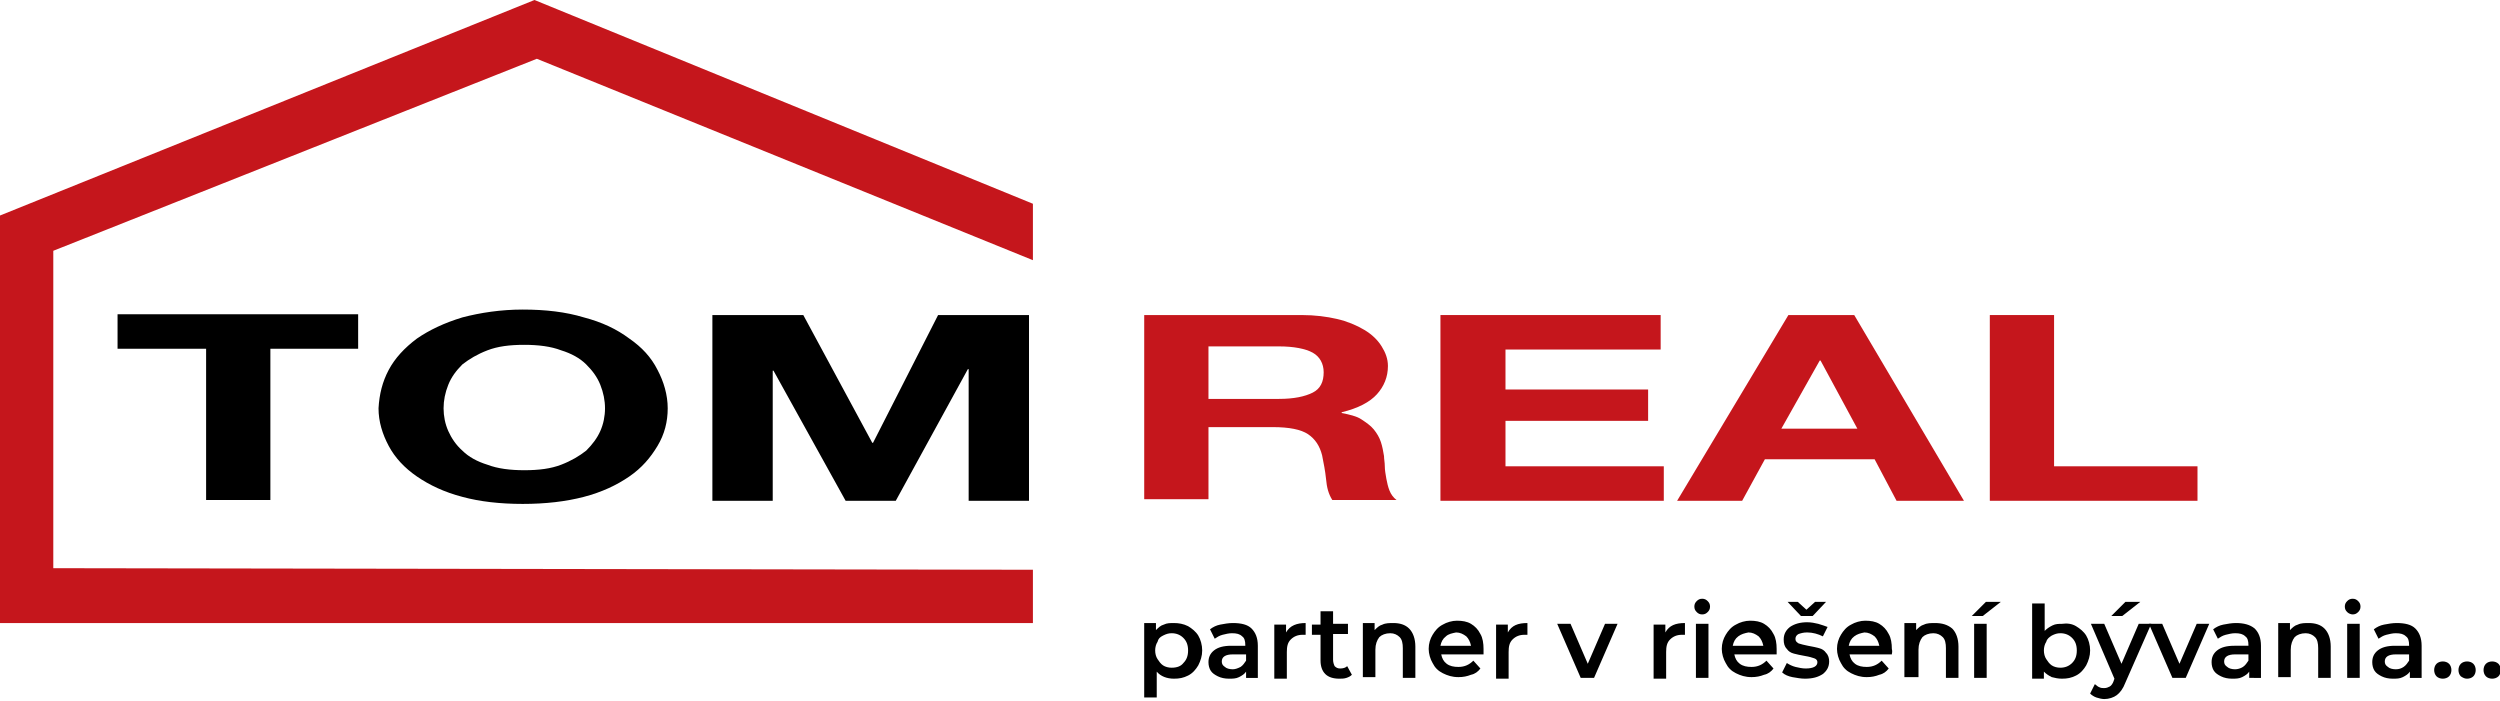
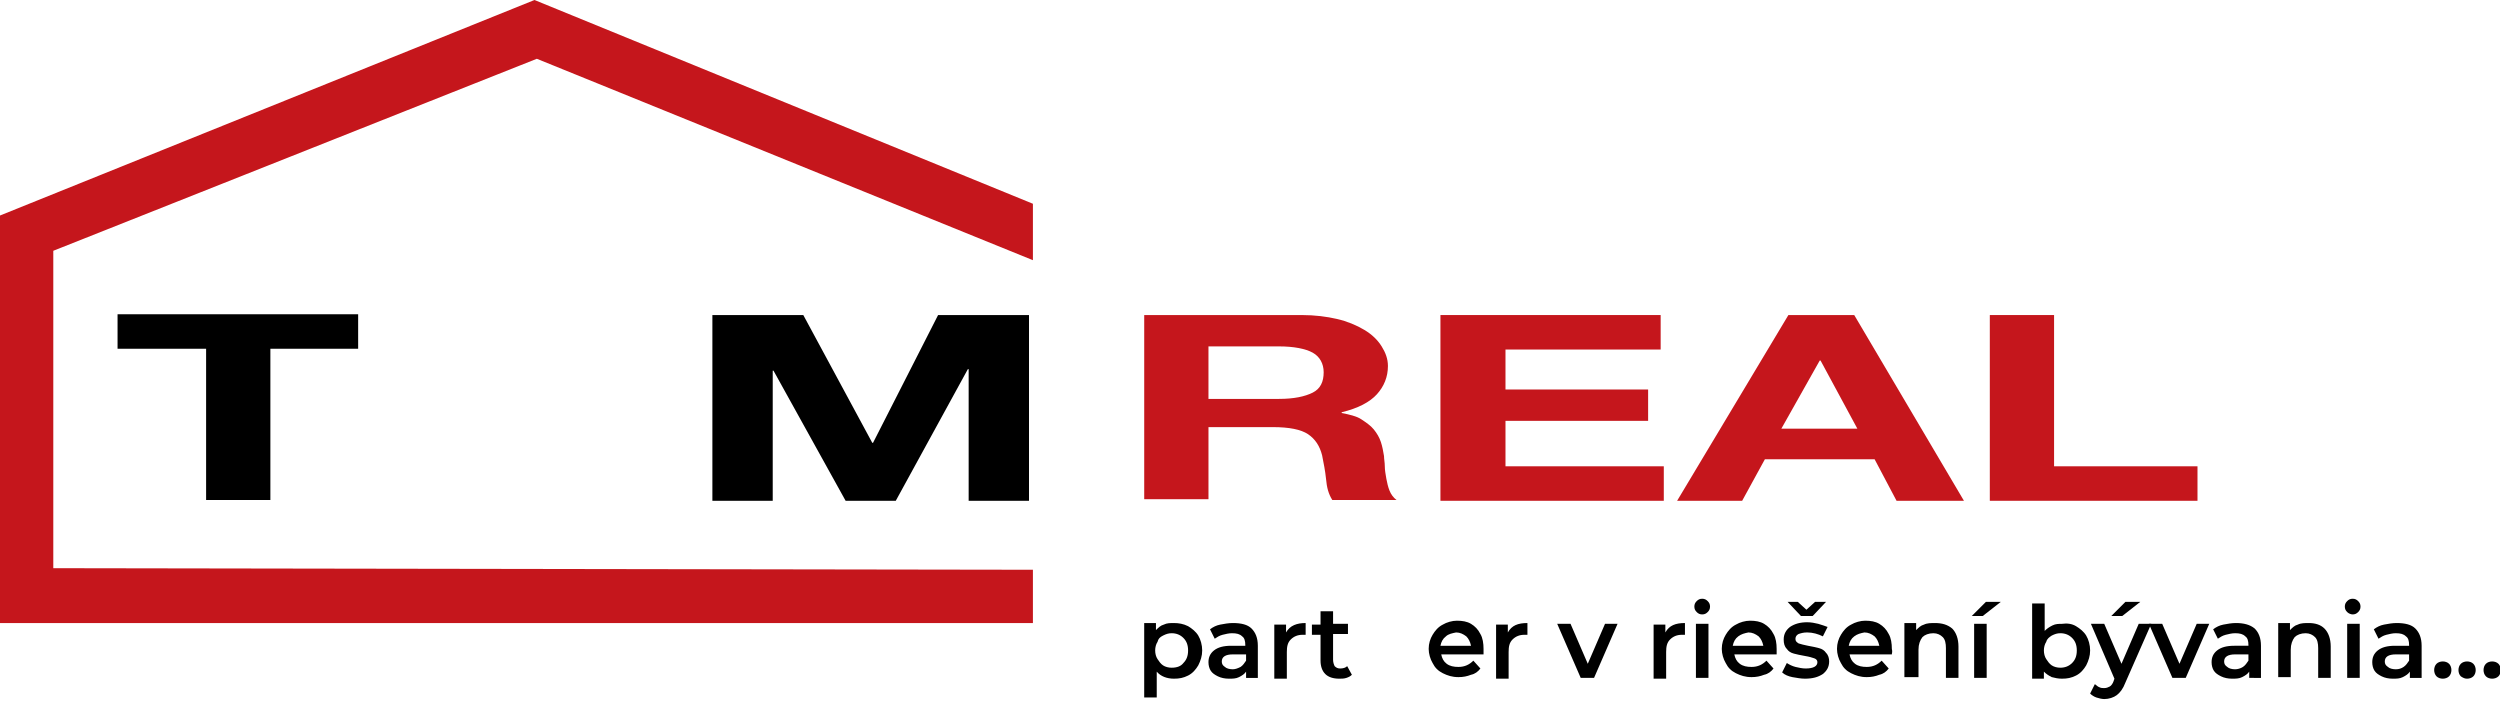
<svg xmlns="http://www.w3.org/2000/svg" version="1.1" id="Layer_1" x="0px" y="0px" viewBox="-320 241.5 319 89.5" style="enable-background:new -320 241.5 319 89.5;" xml:space="preserve">
  <style type="text/css">
	.st0{fill:#C5161C;}
</style>
  <g>
    <g id="XMLID_2_">
      <g id="XMLID_23_">
        <path id="XMLID_84_" d="M-168.4,321.4c0.5,0.3,1,0.7,1.3,1.2s0.5,1.2,0.5,1.9s-0.2,1.3-0.5,1.9c-0.3,0.5-0.7,1-1.3,1.3     c-0.6,0.3-1.1,0.4-1.8,0.4c-0.9,0-1.7-0.3-2.2-0.9v3.3h-1.6V321h1.5v0.9c0.3-0.3,0.6-0.6,1-0.7c0.4-0.2,0.8-0.2,1.3-0.2     C-169.6,321-169,321.1-168.4,321.4z M-169,326.1c0.4-0.4,0.6-0.9,0.6-1.6s-0.2-1.2-0.6-1.6s-0.9-0.6-1.5-0.6     c-0.4,0-0.7,0.1-1.1,0.3s-0.6,0.4-0.7,0.8c-0.2,0.3-0.3,0.7-0.3,1.1c0,0.4,0.1,0.8,0.3,1.1c0.2,0.3,0.4,0.6,0.7,0.8     c0.3,0.2,0.7,0.3,1.1,0.3C-169.8,326.7-169.3,326.5-169,326.1z" />
        <path id="XMLID_81_" d="M-160.3,321.7c0.5,0.5,0.8,1.2,0.8,2.2v4.1h-1.5v-0.8c-0.2,0.3-0.5,0.5-0.9,0.7c-0.4,0.2-0.8,0.2-1.3,0.2     s-1-0.1-1.4-0.3s-0.7-0.4-0.9-0.7s-0.3-0.7-0.3-1.1c0-0.6,0.2-1.1,0.7-1.5c0.5-0.4,1.2-0.6,2.2-0.6h1.8v-0.1     c0-0.5-0.1-0.9-0.4-1.1c-0.3-0.3-0.7-0.4-1.3-0.4c-0.4,0-0.8,0.1-1.2,0.2c-0.4,0.1-0.7,0.3-1,0.5l-0.6-1.2     c0.4-0.3,0.8-0.5,1.3-0.6s1.1-0.2,1.6-0.2C-161.6,321-160.8,321.2-160.3,321.7z M-161.7,326.6c0.3-0.2,0.5-0.5,0.7-0.8V325h-1.7     c-0.9,0-1.4,0.3-1.4,0.9c0,0.3,0.1,0.5,0.4,0.7c0.2,0.2,0.6,0.3,1,0.3C-162.4,326.9-162.1,326.8-161.7,326.6z" />
        <path id="XMLID_79_" d="M-153.4,321v1.5c-0.1,0-0.3,0-0.4,0c-0.6,0-1.1,0.2-1.5,0.6s-0.5,0.9-0.5,1.6v3.4h-1.6v-6.9h1.5v1     C-155.4,321.3-154.5,321-153.4,321z" />
        <path id="XMLID_77_" d="M-147.5,327.6c-0.2,0.2-0.4,0.3-0.7,0.4s-0.6,0.1-0.9,0.1c-0.8,0-1.4-0.2-1.8-0.6s-0.6-1-0.6-1.7v-3.3     h-1.1v-1.3h1.1v-1.7h1.6v1.6h1.9v1.3h-1.9v3.3c0,0.3,0.1,0.6,0.2,0.8c0.2,0.2,0.4,0.3,0.7,0.3c0.4,0,0.7-0.1,0.9-0.3     L-147.5,327.6z" />
-         <path id="XMLID_75_" d="M-140.2,321.7c0.5,0.5,0.8,1.3,0.8,2.3v4h-1.6v-3.8c0-0.6-0.1-1.1-0.4-1.4c-0.3-0.3-0.7-0.5-1.2-0.5     c-0.6,0-1.1,0.2-1.4,0.5c-0.3,0.4-0.5,0.9-0.5,1.6v3.5h-1.6V321h1.5v0.9c0.3-0.3,0.6-0.6,1-0.7c0.4-0.2,0.9-0.2,1.4-0.2     C-141.4,321-140.7,321.2-140.2,321.7z" />
        <path id="XMLID_72_" d="M-130.7,325h-5.4c0.1,0.5,0.3,0.9,0.7,1.2c0.4,0.3,0.9,0.4,1.5,0.4c0.8,0,1.4-0.3,1.9-0.8l0.9,1     c-0.3,0.4-0.7,0.7-1.2,0.8c-0.5,0.2-1,0.3-1.6,0.3c-0.8,0-1.4-0.2-2-0.5c-0.6-0.3-1-0.7-1.3-1.3c-0.3-0.5-0.5-1.2-0.5-1.8     c0-0.7,0.2-1.3,0.5-1.8s0.7-1,1.3-1.3c0.5-0.3,1.2-0.5,1.8-0.5c0.7,0,1.3,0.1,1.8,0.4c0.5,0.3,0.9,0.7,1.2,1.3     c0.3,0.5,0.4,1.2,0.4,1.9C-130.7,324.7-130.7,324.8-130.7,325z M-135.5,322.7c-0.4,0.3-0.6,0.7-0.7,1.2h3.9     c-0.1-0.5-0.3-0.9-0.6-1.2c-0.4-0.3-0.8-0.5-1.3-0.5C-134.7,322.3-135.2,322.4-135.5,322.7z" />
        <path id="XMLID_70_" d="M-125.1,321v1.5c-0.1,0-0.3,0-0.4,0c-0.6,0-1.1,0.2-1.5,0.6s-0.5,0.9-0.5,1.6v3.4h-1.6v-6.9h1.5v1     C-127.1,321.3-126.3,321-125.1,321z" />
        <path id="XMLID_68_" d="M-113.6,321.1l-3,6.9h-1.7l-3-6.9h1.7l2.2,5.1l2.2-5.1H-113.6z" />
        <path id="XMLID_66_" d="M-105,321v1.5c-0.1,0-0.3,0-0.4,0c-0.6,0-1.1,0.2-1.5,0.6s-0.5,0.9-0.5,1.6v3.4h-1.6v-6.9h1.5v1     C-107,321.3-106.2,321-105,321z" />
        <path id="XMLID_63_" d="M-103.5,319.6c-0.2-0.2-0.3-0.4-0.3-0.7c0-0.3,0.1-0.5,0.3-0.7c0.2-0.2,0.4-0.3,0.7-0.3s0.5,0.1,0.7,0.3     s0.3,0.4,0.3,0.7c0,0.3-0.1,0.5-0.3,0.7c-0.2,0.2-0.4,0.3-0.7,0.3S-103.3,319.8-103.5,319.6z M-103.6,321.1h1.6v6.9h-1.6V321.1z" />
        <path id="XMLID_60_" d="M-93.3,325h-5.4c0.1,0.5,0.3,0.9,0.7,1.2c0.4,0.3,0.9,0.4,1.5,0.4c0.8,0,1.4-0.3,1.9-0.8l0.9,1     c-0.3,0.4-0.7,0.7-1.2,0.8c-0.5,0.2-1,0.3-1.6,0.3c-0.8,0-1.4-0.2-2-0.5c-0.6-0.3-1-0.7-1.3-1.3c-0.3-0.5-0.5-1.2-0.5-1.8     c0-0.7,0.2-1.3,0.5-1.8s0.7-1,1.3-1.3c0.5-0.3,1.2-0.5,1.8-0.5c0.7,0,1.3,0.1,1.8,0.4c0.5,0.3,0.9,0.7,1.2,1.3     c0.3,0.5,0.4,1.2,0.4,1.9C-93.3,324.7-93.3,324.8-93.3,325z M-98.2,322.7c-0.4,0.3-0.6,0.7-0.7,1.2h3.9c-0.1-0.5-0.3-0.9-0.6-1.2     c-0.4-0.3-0.8-0.5-1.3-0.5C-97.4,322.3-97.8,322.4-98.2,322.7z" />
        <path id="XMLID_57_" d="M-91.3,327.9c-0.5-0.1-1-0.3-1.3-0.6l0.6-1.2c0.3,0.2,0.7,0.4,1.1,0.5c0.4,0.1,0.9,0.2,1.3,0.2     c1,0,1.5-0.3,1.5-0.8c0-0.2-0.1-0.4-0.4-0.5s-0.6-0.2-1.2-0.3c-0.6-0.1-1-0.2-1.4-0.3s-0.7-0.3-0.9-0.6c-0.3-0.3-0.4-0.7-0.4-1.2     c0-0.7,0.3-1.2,0.8-1.6c0.6-0.4,1.3-0.6,2.2-0.6c0.5,0,1,0.1,1.4,0.2s0.9,0.3,1.2,0.4l-0.6,1.2c-0.6-0.3-1.3-0.5-2-0.5     c-0.5,0-0.8,0.1-1.1,0.2c-0.2,0.1-0.4,0.3-0.4,0.6s0.1,0.4,0.4,0.6c0.3,0.1,0.7,0.2,1.2,0.3c0.6,0.1,1,0.2,1.4,0.3     c0.4,0.1,0.7,0.3,0.9,0.6c0.3,0.3,0.4,0.7,0.4,1.1c0,0.7-0.3,1.2-0.8,1.6c-0.6,0.4-1.3,0.6-2.3,0.6     C-90.2,328.1-90.7,328-91.3,327.9z M-87,318.3l-1.7,1.8h-1.5l-1.7-1.8h1.3l1.1,1l1.1-1H-87z" />
        <path id="XMLID_54_" d="M-78.6,325H-84c0.1,0.5,0.3,0.9,0.7,1.2c0.4,0.3,0.9,0.4,1.5,0.4c0.8,0,1.4-0.3,1.9-0.8l0.9,1     c-0.3,0.4-0.7,0.7-1.2,0.8c-0.5,0.2-1,0.3-1.6,0.3c-0.8,0-1.4-0.2-2-0.5c-0.6-0.3-1-0.7-1.3-1.3c-0.3-0.5-0.5-1.2-0.5-1.8     c0-0.7,0.2-1.3,0.5-1.8s0.7-1,1.3-1.3c0.5-0.3,1.2-0.5,1.8-0.5c0.7,0,1.3,0.1,1.8,0.4c0.5,0.3,0.9,0.7,1.2,1.3     c0.3,0.5,0.4,1.2,0.4,1.9C-78.5,324.7-78.6,324.8-78.6,325z M-83.4,322.7c-0.4,0.3-0.6,0.7-0.7,1.2h3.9c-0.1-0.5-0.3-0.9-0.6-1.2     c-0.4-0.3-0.8-0.5-1.3-0.5C-82.6,322.3-83,322.4-83.4,322.7z" />
        <path id="XMLID_52_" d="M-70.9,321.7c0.5,0.5,0.8,1.3,0.8,2.3v4h-1.6v-3.8c0-0.6-0.1-1.1-0.4-1.4c-0.3-0.3-0.7-0.5-1.2-0.5     c-0.6,0-1.1,0.2-1.4,0.5c-0.3,0.4-0.5,0.9-0.5,1.6v3.5H-77V321h1.5v0.9c0.3-0.3,0.6-0.6,1-0.7c0.4-0.2,0.9-0.2,1.4-0.2     C-72.2,321-71.5,321.2-70.9,321.7z" />
        <path id="XMLID_49_" d="M-66.6,318.3h1.9l-2.3,1.8h-1.4L-66.6,318.3z M-68.1,321.1h1.6v6.9h-1.6V321.1z" />
        <path id="XMLID_46_" d="M-55.1,321.4c0.5,0.3,1,0.7,1.3,1.2s0.5,1.2,0.5,1.9s-0.2,1.3-0.5,1.9c-0.3,0.5-0.7,1-1.3,1.3     c-0.6,0.3-1.1,0.4-1.8,0.4c-0.5,0-0.9-0.1-1.3-0.2c-0.4-0.2-0.7-0.4-1-0.7v0.9h-1.5v-9.6h1.6v3.5c0.3-0.3,0.6-0.5,1-0.7     s0.8-0.2,1.2-0.2C-56.2,321-55.6,321.1-55.1,321.4z M-55.6,326.1c0.4-0.4,0.6-0.9,0.6-1.6s-0.2-1.2-0.6-1.6s-0.9-0.6-1.5-0.6     c-0.4,0-0.7,0.1-1.1,0.3c-0.3,0.2-0.6,0.4-0.7,0.8c-0.2,0.3-0.3,0.7-0.3,1.1c0,0.4,0.1,0.8,0.3,1.1c0.2,0.3,0.4,0.6,0.7,0.8     c0.3,0.2,0.7,0.3,1.1,0.3C-56.5,326.7-56,326.5-55.6,326.1z" />
        <path id="XMLID_43_" d="M-45.5,321.1l-3.3,7.5c-0.3,0.8-0.7,1.3-1.1,1.6c-0.4,0.3-1,0.5-1.6,0.5c-0.3,0-0.7-0.1-1-0.2     s-0.6-0.3-0.8-0.5l0.6-1.2c0.2,0.1,0.3,0.3,0.6,0.4c0.2,0.1,0.4,0.1,0.6,0.1c0.3,0,0.5-0.1,0.7-0.2s0.4-0.4,0.5-0.7l0.1-0.3l-3-7     h1.7l2.2,5.1l2.2-5.1C-47.1,321.1-45.5,321.1-45.5,321.1z M-48.8,318.3h1.9l-2.3,1.8h-1.4L-48.8,318.3z" />
        <path id="XMLID_41_" d="M-38.1,321.1l-3,6.9h-1.7l-3-6.9h1.7l2.2,5.1l2.2-5.1H-38.1z" />
        <path id="XMLID_38_" d="M-32.3,321.7c0.5,0.5,0.8,1.2,0.8,2.2v4.1H-33v-0.8c-0.2,0.3-0.5,0.5-0.9,0.7c-0.4,0.2-0.8,0.2-1.3,0.2     s-1-0.1-1.4-0.3s-0.7-0.4-0.9-0.7c-0.2-0.3-0.3-0.7-0.3-1.1c0-0.6,0.2-1.1,0.7-1.5c0.5-0.4,1.2-0.6,2.2-0.6h1.8v-0.1     c0-0.5-0.1-0.9-0.4-1.1c-0.3-0.3-0.7-0.4-1.3-0.4c-0.4,0-0.8,0.1-1.2,0.2c-0.4,0.1-0.7,0.3-1,0.5l-0.6-1.2     c0.4-0.3,0.8-0.5,1.3-0.6s1.1-0.2,1.6-0.2C-33.7,321-32.9,321.2-32.3,321.7z M-33.8,326.6c0.3-0.2,0.5-0.5,0.7-0.8V325h-1.7     c-0.9,0-1.4,0.3-1.4,0.9c0,0.3,0.1,0.5,0.4,0.7c0.2,0.2,0.6,0.3,1,0.3C-34.5,326.9-34.1,326.8-33.8,326.6z" />
        <path id="XMLID_36_" d="M-23.4,321.7c0.5,0.5,0.8,1.3,0.8,2.3v4h-1.6v-3.8c0-0.6-0.1-1.1-0.4-1.4c-0.3-0.3-0.7-0.5-1.2-0.5     c-0.6,0-1.1,0.2-1.4,0.5c-0.3,0.4-0.5,0.9-0.5,1.6v3.5h-1.6V321h1.5v0.9c0.3-0.3,0.6-0.6,1-0.7c0.4-0.2,0.9-0.2,1.4-0.2     C-24.6,321-23.9,321.2-23.4,321.7z" />
        <path id="XMLID_33_" d="M-20.5,319.6c-0.2-0.2-0.3-0.4-0.3-0.7c0-0.3,0.1-0.5,0.3-0.7c0.2-0.2,0.4-0.3,0.7-0.3s0.5,0.1,0.7,0.3     s0.3,0.4,0.3,0.7c0,0.3-0.1,0.5-0.3,0.7c-0.2,0.2-0.4,0.3-0.7,0.3C-20,319.9-20.3,319.8-20.5,319.6z M-20.5,321.1h1.6v6.9h-1.6     V321.1z" />
        <path id="XMLID_30_" d="M-11.8,321.7c0.5,0.5,0.8,1.2,0.8,2.2v4.1h-1.5v-0.8c-0.2,0.3-0.5,0.5-0.9,0.7c-0.4,0.2-0.8,0.2-1.3,0.2     s-1-0.1-1.4-0.3s-0.7-0.4-0.9-0.7c-0.2-0.3-0.3-0.7-0.3-1.1c0-0.6,0.2-1.1,0.7-1.5c0.5-0.4,1.2-0.6,2.2-0.6h1.8v-0.1     c0-0.5-0.1-0.9-0.4-1.1c-0.3-0.3-0.7-0.4-1.3-0.4c-0.4,0-0.8,0.1-1.2,0.2c-0.4,0.1-0.7,0.3-1,0.5l-0.6-1.2     c0.4-0.3,0.8-0.5,1.3-0.6s1.1-0.2,1.6-0.2C-13.1,321-12.3,321.2-11.8,321.7z M-13.3,326.6c0.3-0.2,0.5-0.5,0.7-0.8V325h-1.7     c-0.9,0-1.4,0.3-1.4,0.9c0,0.3,0.1,0.5,0.4,0.7c0.2,0.2,0.6,0.3,1,0.3S-13.6,326.8-13.3,326.6z" />
        <path id="XMLID_28_" d="M-9.1,327.8c-0.2-0.2-0.3-0.5-0.3-0.8s0.1-0.6,0.3-0.8c0.2-0.2,0.5-0.3,0.8-0.3s0.6,0.1,0.8,0.3     c0.2,0.2,0.3,0.5,0.3,0.8s-0.1,0.6-0.3,0.8c-0.2,0.2-0.5,0.3-0.8,0.3S-8.9,328-9.1,327.8z" />
        <path id="XMLID_26_" d="M-6,327.8c-0.2-0.2-0.3-0.5-0.3-0.8s0.1-0.6,0.3-0.8c0.2-0.2,0.5-0.3,0.8-0.3s0.6,0.1,0.8,0.3     c0.2,0.2,0.3,0.5,0.3,0.8s-0.1,0.6-0.3,0.8c-0.2,0.2-0.5,0.3-0.8,0.3S-5.7,328-6,327.8z" />
        <path id="XMLID_24_" d="M-2.8,327.8c-0.2-0.2-0.3-0.5-0.3-0.8s0.1-0.6,0.3-0.8c0.2-0.2,0.5-0.3,0.8-0.3s0.6,0.1,0.8,0.3     c0.2,0.2,0.3,0.5,0.3,0.8s-0.1,0.6-0.3,0.8c-0.2,0.2-0.5,0.3-0.8,0.3S-2.6,328-2.8,327.8z" />
      </g>
      <g id="XMLID_12_">
        <path id="XMLID_20_" class="st0" d="M-153.9,281.7c1.7,0,3.2,0.2,4.5,0.5c1.3,0.3,2.5,0.8,3.5,1.4s1.7,1.3,2.2,2.1     c0.5,0.8,0.8,1.6,0.8,2.5c0,1.4-0.5,2.6-1.4,3.6s-2.4,1.8-4.5,2.3v0.1c1,0.2,1.9,0.4,2.5,0.8s1.2,0.8,1.6,1.3     c0.4,0.5,0.7,1,0.9,1.6s0.3,1.2,0.4,1.8c0,0.4,0.1,0.8,0.1,1.3s0.1,1,0.2,1.6c0.1,0.5,0.2,1,0.4,1.5s0.5,0.9,0.9,1.2h-8.2     c-0.5-0.8-0.7-1.6-0.8-2.7c-0.1-1-0.3-2-0.5-3c-0.3-1.2-0.9-2.1-1.8-2.7c-0.9-0.6-2.4-0.9-4.5-0.9h-8.2v9.2h-8.2v-23.5H-153.9z      M-156.8,292.4c1.9,0,3.3-0.3,4.3-0.8s1.4-1.4,1.4-2.6c0-1.1-0.5-2-1.4-2.5s-2.4-0.8-4.3-0.8h-9v6.7     C-165.8,292.4-156.8,292.4-156.8,292.4z" />
        <path id="XMLID_18_" class="st0" d="M-108.1,281.7v4.4h-19.8v5.1h18.2v4h-18.2v5.8h20.2v4.4h-28.5v-23.7H-108.1z" />
        <path id="XMLID_15_" class="st0" d="M-83.4,281.7l14,23.7H-78l-2.8-5.3h-14l-2.9,5.3h-8.3l14.2-23.7H-83.4z M-83,296.2l-4.7-8.7     h-0.1l-4.9,8.7H-83z" />
        <path id="XMLID_13_" class="st0" d="M-57.9,281.7V301h18.3v4.4h-26.5v-23.7H-57.9z" />
      </g>
      <g id="XMLID_4_">
        <path id="XMLID_10_" d="M-305,286v-4.4h30.7v4.4h-11.2v19.3h-8.2V286H-305z" />
-         <path id="XMLID_7_" d="M-270.4,288.7c0.8-1.5,2-2.8,3.6-4c1.6-1.1,3.5-2,5.8-2.7c2.3-0.6,4.9-1,7.7-1c2.9,0,5.5,0.3,7.8,1     c2.3,0.6,4.2,1.5,5.8,2.7c1.6,1.1,2.8,2.4,3.6,4c0.8,1.5,1.3,3.2,1.3,4.9c0,1.7-0.4,3.3-1.3,4.8c-0.9,1.5-2,2.8-3.6,3.9     c-1.6,1.1-3.5,2-5.8,2.6s-4.9,0.9-7.8,0.9s-5.5-0.3-7.7-0.9c-2.3-0.6-4.2-1.5-5.8-2.6c-1.6-1.1-2.8-2.4-3.6-3.9     c-0.8-1.5-1.3-3.1-1.3-4.8C-271.6,291.8-271.2,290.2-270.4,288.7z M-262.8,296.5c0.4,0.9,1,1.8,1.8,2.5c0.8,0.8,1.9,1.4,3.2,1.8     c1.3,0.5,2.9,0.7,4.7,0.7c1.9,0,3.4-0.2,4.7-0.7c1.3-0.5,2.3-1.1,3.2-1.8c0.8-0.8,1.4-1.6,1.8-2.5c0.4-0.9,0.6-1.9,0.6-2.9     s-0.2-2-0.6-3c-0.4-1-1-1.8-1.8-2.6c-0.8-0.8-1.9-1.4-3.2-1.8c-1.3-0.5-2.9-0.7-4.7-0.7c-1.9,0-3.4,0.2-4.7,0.7     c-1.3,0.5-2.3,1.1-3.2,1.8c-0.8,0.8-1.4,1.6-1.8,2.6c-0.4,1-0.6,2-0.6,3S-263.2,295.6-262.8,296.5z" />
        <path id="XMLID_5_" d="M-217.5,281.7l8.8,16.3h0.1l8.3-16.3h11.6v23.7h-7.7v-16.8h-0.1l-9.2,16.8h-6.4l-9.2-16.6h-0.1v16.6h-7.7     v-23.7H-217.5z" />
      </g>
      <polygon id="XMLID_3_" class="st0" points="-188.2,321 -320,321 -320,269 -251.8,241.5 -188.2,267.5 -188.2,274.7 -251.5,249     -313.2,273.5 -313.2,314 -188.2,314.2   " />
    </g>
  </g>
</svg>